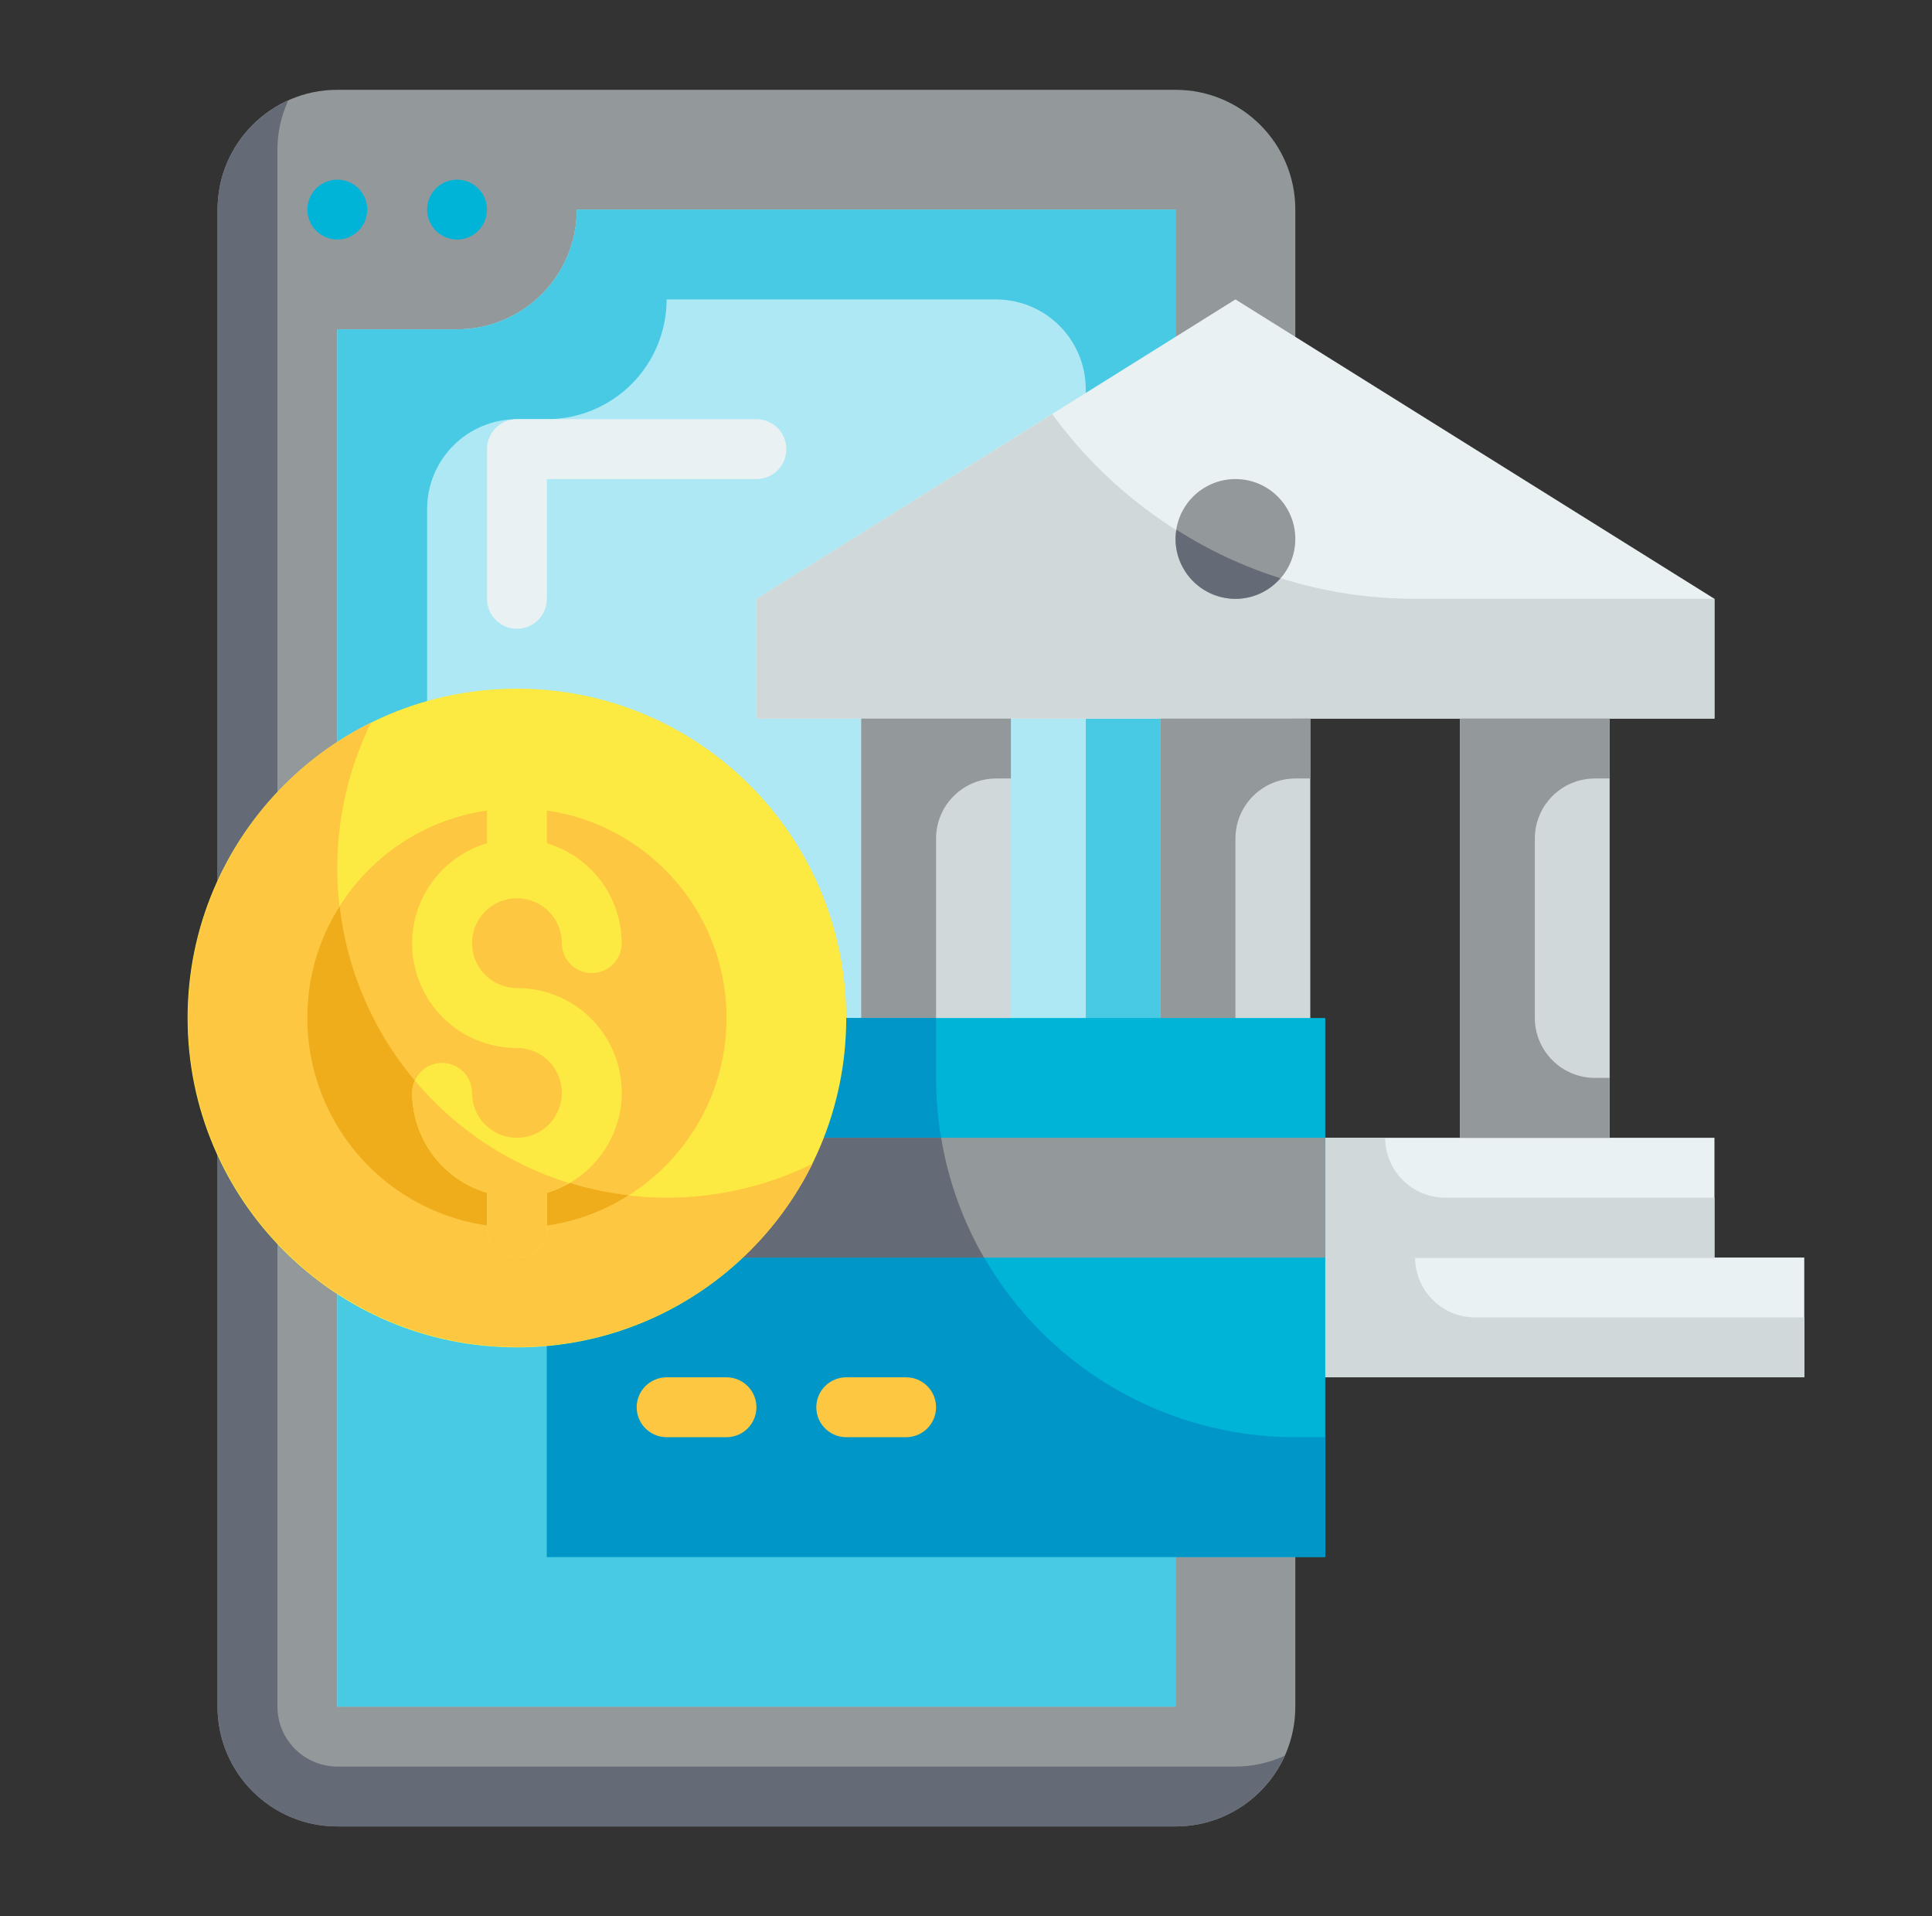
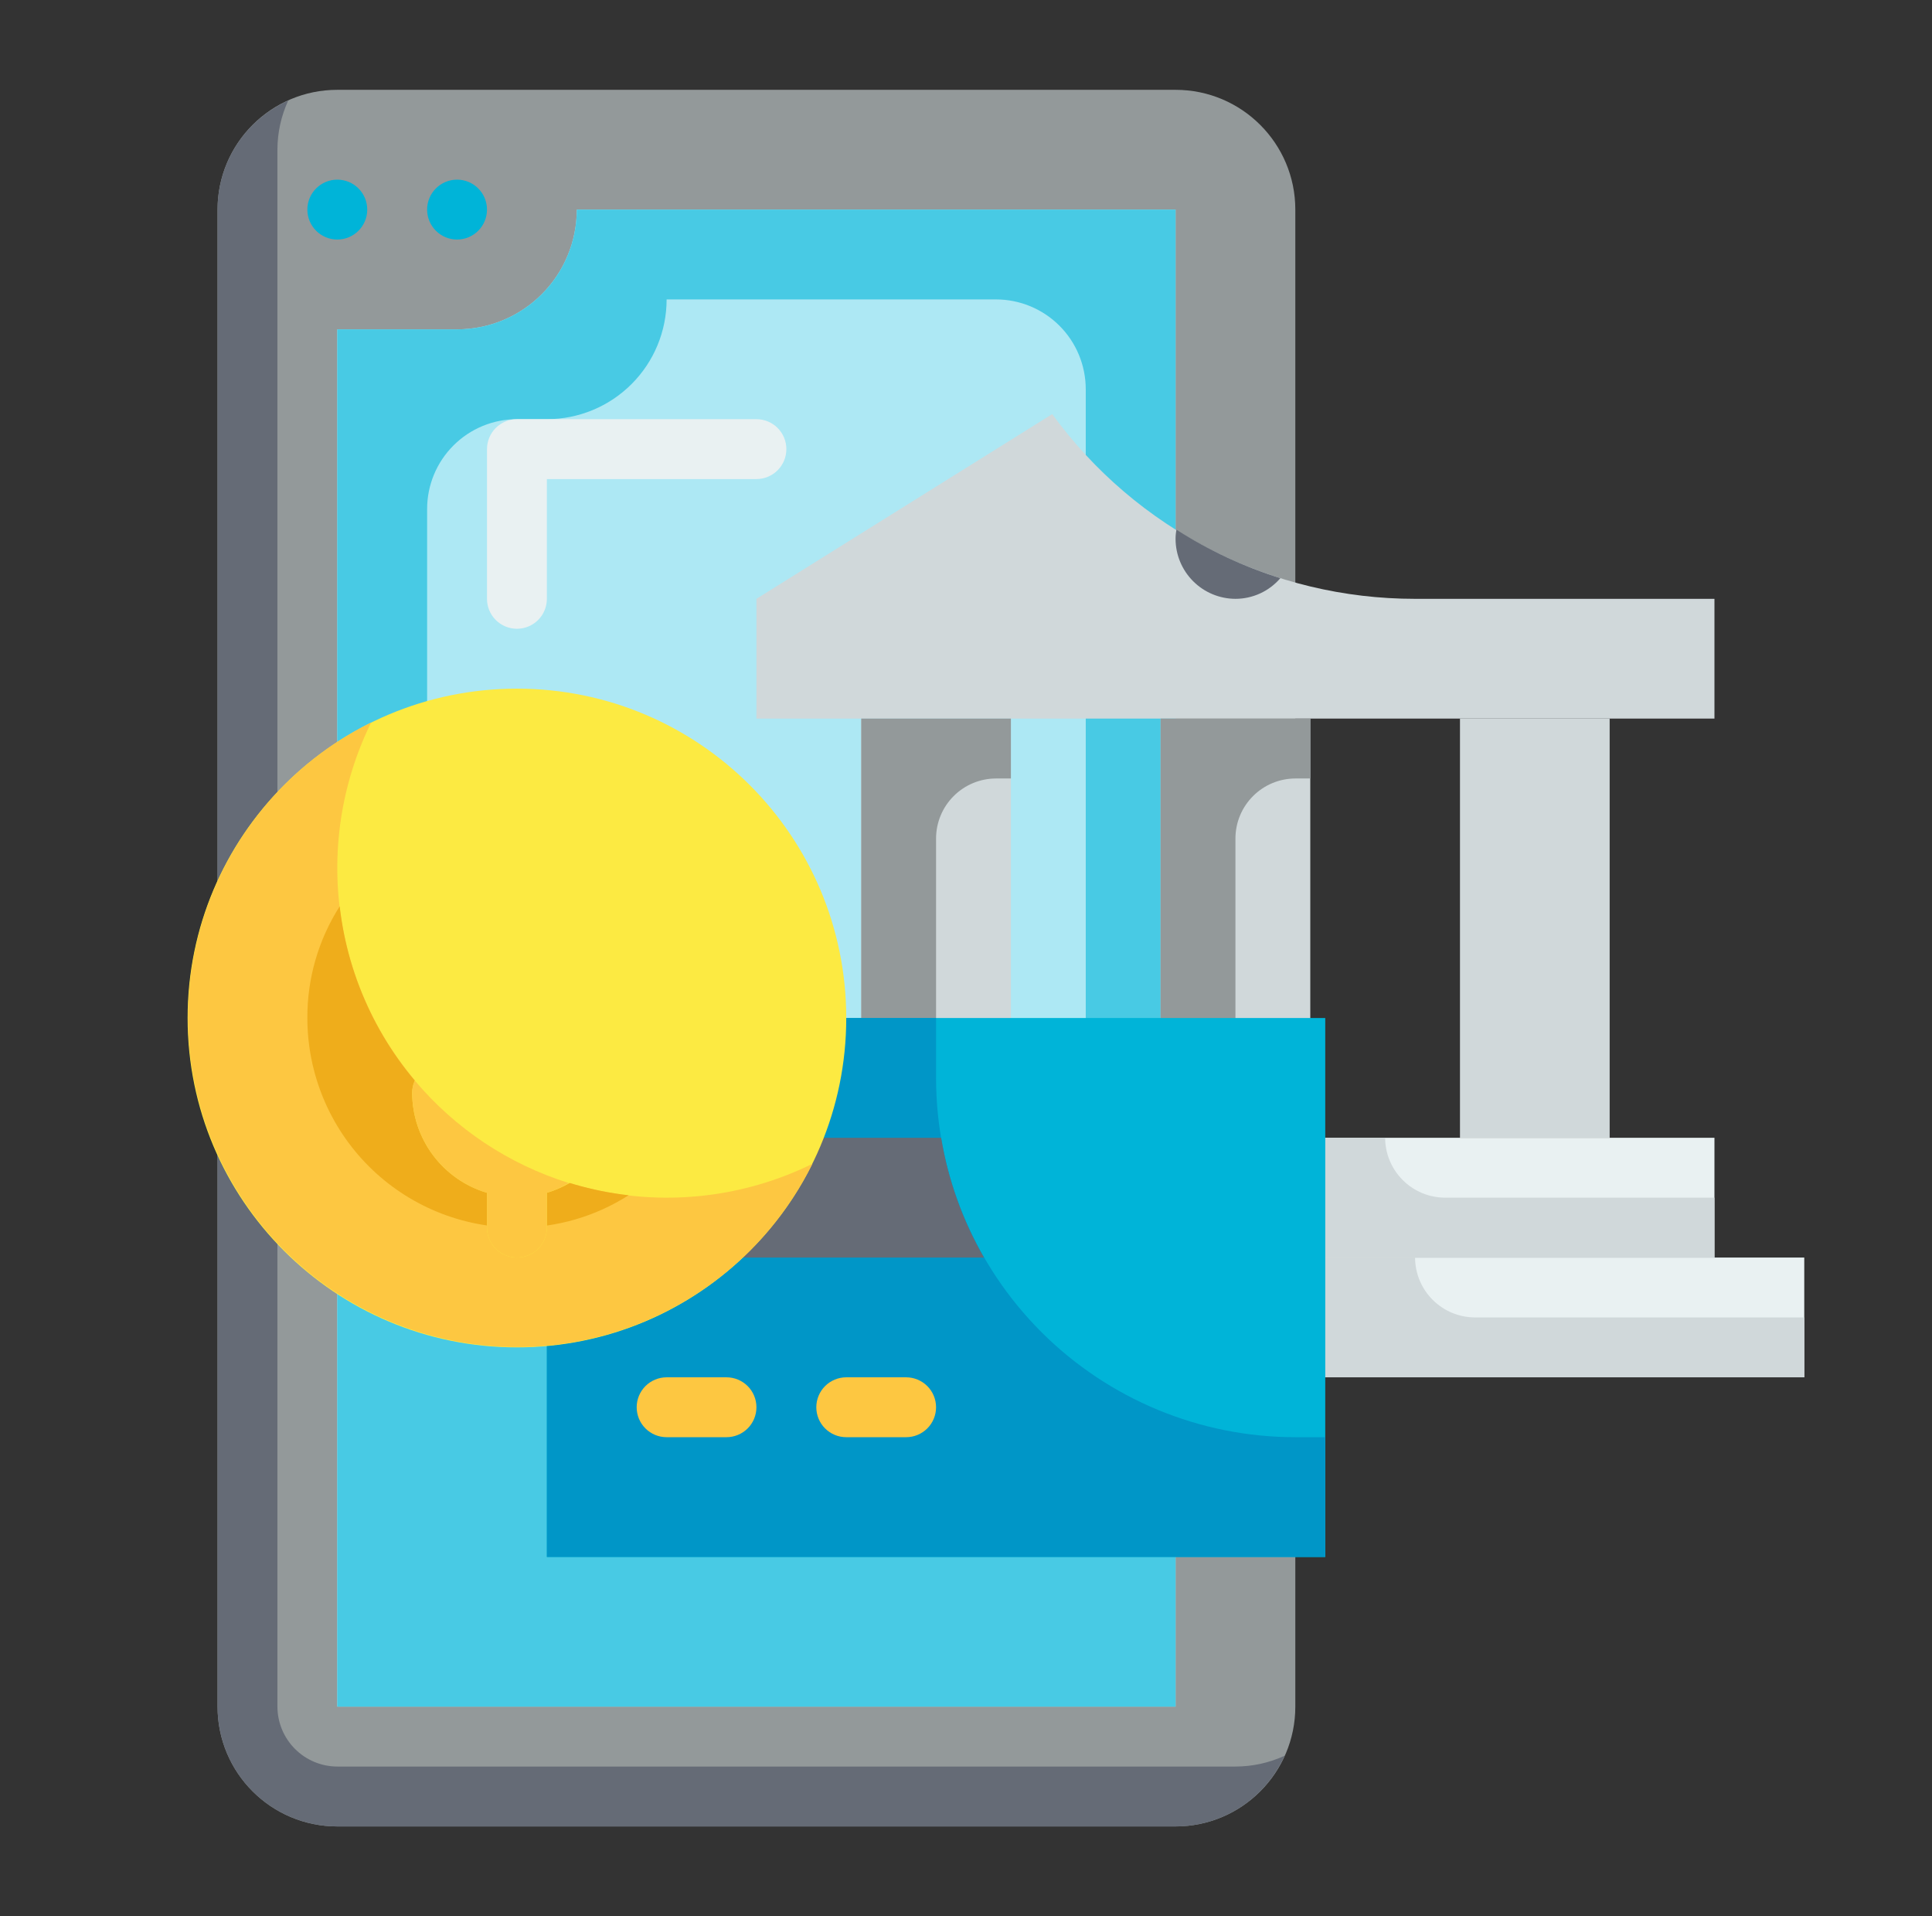
<svg xmlns="http://www.w3.org/2000/svg" width="121" height="120" viewBox="0 0 121 120" fill="none">
  <rect x="0" y="0" width="121" height="120" fill="#333333" stroke="none" />
  <path d="M73.625 5.625H21.125C16.983 5.625 13.625 8.983 13.625 13.125V106.875C13.625 111.017 16.983 114.375 21.125 114.375H73.625C77.767 114.375 81.125 111.017 81.125 106.875V13.125C81.125 8.983 77.767 5.625 73.625 5.625Z" fill="#93999A" />
  <path d="M80.45 109.95C79.861 111.268 78.903 112.386 77.692 113.172C76.481 113.957 75.068 114.375 73.625 114.375H21.125C19.136 114.375 17.228 113.585 15.822 112.178C14.415 110.772 13.625 108.864 13.625 106.875V13.125C13.625 11.682 14.043 10.269 14.828 9.058C15.614 7.847 16.732 6.889 18.05 6.3C17.606 7.264 17.376 8.313 17.375 9.375V106.875C17.378 107.869 17.774 108.821 18.477 109.523C19.179 110.226 20.131 110.622 21.125 110.625H77.375C78.437 110.624 79.486 110.394 80.45 109.95Z" fill="#656B76" />
  <path d="M36.125 13.125C36.125 15.114 35.335 17.022 33.928 18.428C32.522 19.835 30.614 20.625 28.625 20.625H21.125V106.875H73.625V13.125H36.125Z" fill="#ADE8F4" />
  <path d="M36.125 13.125C36.125 15.114 35.335 17.022 33.928 18.428C32.522 19.835 30.614 20.625 28.625 20.625H21.125V106.875H73.625V13.125H36.125ZM68 91.875H53C46.038 91.875 39.361 89.109 34.438 84.187C29.516 79.264 26.75 72.587 26.75 65.625V31.875C26.75 30.383 27.343 28.952 28.398 27.898C29.452 26.843 30.883 26.25 32.375 26.25H34.25C36.239 26.25 38.147 25.46 39.553 24.053C40.96 22.647 41.75 20.739 41.75 18.75H62.375C63.867 18.75 65.298 19.343 66.353 20.398C67.407 21.452 68 22.883 68 24.375V91.875Z" fill="#48CAE4" />
  <path d="M21.125 15C22.16 15 23 14.161 23 13.125C23 12.089 22.16 11.25 21.125 11.25C20.09 11.25 19.25 12.089 19.25 13.125C19.25 14.161 20.09 15 21.125 15Z" fill="#00B4D8" />
  <path d="M28.625 15C29.66 15 30.5 14.161 30.5 13.125C30.5 12.089 29.66 11.25 28.625 11.25C27.59 11.25 26.75 12.089 26.75 13.125C26.75 14.161 27.59 15 28.625 15Z" fill="#00B4D8" />
  <path d="M47.375 26.25H32.375C31.878 26.25 31.401 26.448 31.049 26.799C30.698 27.151 30.5 27.628 30.5 28.125V37.5C30.5 37.997 30.698 38.474 31.049 38.826C31.401 39.178 31.878 39.375 32.375 39.375C32.872 39.375 33.349 39.178 33.701 38.826C34.053 38.474 34.25 37.997 34.25 37.5V30H47.375C47.872 30 48.349 29.802 48.701 29.451C49.053 29.099 49.25 28.622 49.25 28.125C49.25 27.628 49.053 27.151 48.701 26.799C48.349 26.448 47.872 26.25 47.375 26.25Z" fill="#E9F1F2" />
-   <path d="M107.375 45H47.375V37.5L77.375 18.75L107.375 37.5V45Z" fill="#E9F1F2" />
  <path d="M107.375 37.5V45H47.375V37.5L65.9 25.931C68.506 29.516 71.924 32.434 75.873 34.444C79.823 36.455 84.193 37.502 88.625 37.5H107.375Z" fill="#D0D8DA" />
-   <path d="M77.375 37.5C79.446 37.5 81.125 35.821 81.125 33.75C81.125 31.679 79.446 30 77.375 30C75.304 30 73.625 31.679 73.625 33.75C73.625 35.821 75.304 37.5 77.375 37.5Z" fill="#93999A" />
  <path d="M72.688 45H82.062V71.25H72.688V45Z" fill="#D0D8DA" />
  <path d="M53.938 45H63.312V71.25H53.938V45Z" fill="#D0D8DA" />
  <path d="M91.438 45H100.812V71.25H91.438V45Z" fill="#D0D8DA" />
  <path d="M47.375 71.25H107.375V78.75H47.375V71.25Z" fill="#E9F1F2" />
  <path d="M41.75 78.75H113V86.25H41.75V78.75Z" fill="#E9F1F2" />
  <path d="M80.188 36.206C79.84 36.612 79.408 36.938 78.923 37.161C78.437 37.384 77.909 37.5 77.375 37.5C76.381 37.497 75.429 37.101 74.727 36.398C74.024 35.696 73.628 34.744 73.625 33.75C73.624 33.555 73.643 33.36 73.681 33.169C75.706 34.465 77.894 35.487 80.188 36.206Z" fill="#656B76" />
-   <path d="M96.125 52.5V63.75C96.128 64.744 96.524 65.696 97.227 66.398C97.929 67.101 98.881 67.497 99.875 67.5H100.812V71.25H91.438V45H100.812V48.75H99.875C98.881 48.753 97.929 49.149 97.227 49.852C96.524 50.554 96.128 51.506 96.125 52.5Z" fill="#93999A" />
  <path d="M77.375 52.5V63.75C77.378 64.744 77.774 65.696 78.477 66.398C79.179 67.101 80.131 67.497 81.125 67.5H82.062V71.25H72.688V45H82.062V48.75H81.125C80.131 48.753 79.179 49.149 78.477 49.852C77.774 50.554 77.378 51.506 77.375 52.5Z" fill="#93999A" />
  <path d="M58.625 52.5V63.75C58.628 64.744 59.024 65.696 59.727 66.398C60.429 67.101 61.381 67.497 62.375 67.5H63.312V71.25H53.938V45H63.312V48.75H62.375C61.381 48.753 60.429 49.149 59.727 49.852C59.024 50.554 58.628 51.506 58.625 52.5Z" fill="#93999A" />
  <path d="M107.375 75V78.75H47.375V71.25H86.75C86.753 72.244 87.149 73.196 87.852 73.898C88.554 74.601 89.506 74.997 90.5 75H107.375Z" fill="#D0D8DA" />
  <path d="M113 82.5V86.25H41.75V78.75H88.625C88.628 79.744 89.024 80.696 89.727 81.398C90.429 82.101 91.381 82.497 92.375 82.5H113Z" fill="#D0D8DA" />
  <path d="M34.25 63.75H83V97.5H34.25V63.75Z" fill="#00B4D8" />
  <path d="M83 90V97.5H34.25V63.75H58.625V67.5C58.625 73.467 60.995 79.19 65.215 83.41C69.435 87.629 75.158 90 81.125 90H83Z" fill="#0096C7" />
-   <path d="M34.25 71.25H83V78.75H34.25V71.25Z" fill="#93999A" />
  <path d="M61.625 78.75H34.25V71.25H58.944C59.379 73.891 60.288 76.431 61.625 78.75Z" fill="#656B76" />
  <path d="M45.5 86.25H41.75C41.253 86.25 40.776 86.448 40.424 86.799C40.072 87.151 39.875 87.628 39.875 88.125C39.875 88.622 40.072 89.099 40.424 89.451C40.776 89.802 41.253 90 41.75 90H45.5C45.997 90 46.474 89.802 46.826 89.451C47.178 89.099 47.375 88.622 47.375 88.125C47.375 87.628 47.178 87.151 46.826 86.799C46.474 86.448 45.997 86.25 45.5 86.25Z" fill="#FDC741" />
  <path d="M56.75 86.25H53C52.503 86.25 52.026 86.448 51.674 86.799C51.322 87.151 51.125 87.628 51.125 88.125C51.125 88.622 51.322 89.099 51.674 89.451C52.026 89.802 52.503 90 53 90H56.75C57.247 90 57.724 89.802 58.076 89.451C58.428 89.099 58.625 88.622 58.625 88.125C58.625 87.628 58.428 87.151 58.076 86.799C57.724 86.448 57.247 86.25 56.75 86.25Z" fill="#FDC741" />
  <path d="M32.375 84.375C43.766 84.375 53 75.141 53 63.75C53 52.359 43.766 43.125 32.375 43.125C20.984 43.125 11.75 52.359 11.75 63.75C11.75 75.141 20.984 84.375 32.375 84.375Z" fill="#FCEA42" />
  <path d="M50.882 72.881C49.428 75.815 47.296 78.361 44.664 80.308C42.031 82.255 38.972 83.547 35.741 84.078C32.51 84.608 29.199 84.361 26.082 83.358C22.965 82.355 20.132 80.624 17.816 78.309C15.501 75.994 13.77 73.16 12.767 70.043C11.764 66.926 11.517 63.615 12.048 60.384C12.578 57.153 13.87 54.094 15.817 51.462C17.764 48.829 20.31 46.697 23.244 45.244C21.342 49.111 20.698 53.477 21.402 57.729C22.107 61.981 24.124 65.906 27.172 68.953C30.219 72.001 34.144 74.018 38.396 74.723C42.648 75.427 47.014 74.783 50.882 72.881Z" fill="#FDC741" />
-   <path d="M32.375 76.875C39.624 76.875 45.5 70.999 45.5 63.75C45.5 56.501 39.624 50.625 32.375 50.625C25.126 50.625 19.25 56.501 19.25 63.75C19.25 70.999 25.126 76.875 32.375 76.875Z" fill="#FDC741" />
  <path d="M39.369 74.85C37.281 76.183 34.853 76.886 32.375 76.875C28.894 76.875 25.556 75.492 23.094 73.031C20.633 70.569 19.25 67.231 19.25 63.75C19.239 61.273 19.942 58.844 21.275 56.756C21.803 61.373 23.88 65.674 27.165 68.96C30.451 72.246 34.752 74.322 39.369 74.85Z" fill="#EFAD1B" />
  <path d="M32.376 56.25C33.121 56.25 33.837 56.546 34.364 57.074C34.892 57.601 35.188 58.317 35.188 59.062C35.188 59.56 35.386 60.037 35.737 60.388C36.089 60.74 36.566 60.938 37.063 60.938C37.56 60.938 38.037 60.74 38.389 60.388C38.74 60.037 38.938 59.56 38.938 59.062C38.933 57.654 38.474 56.285 37.63 55.158C36.785 54.031 35.6 53.206 34.251 52.806V50.625C34.251 50.128 34.053 49.651 33.701 49.299C33.35 48.947 32.873 48.75 32.376 48.75C31.878 48.75 31.401 48.947 31.05 49.299C30.698 49.651 30.5 50.128 30.5 50.625V52.806C28.99 53.252 27.691 54.228 26.842 55.555C25.993 56.881 25.651 58.47 25.88 60.028C26.107 61.587 26.89 63.011 28.083 64.039C29.276 65.067 30.8 65.63 32.376 65.625C32.932 65.625 33.475 65.79 33.938 66.099C34.401 66.408 34.761 66.847 34.974 67.361C35.187 67.875 35.242 68.441 35.134 68.986C35.025 69.532 34.758 70.033 34.364 70.426C33.971 70.82 33.47 71.087 32.924 71.196C32.379 71.305 31.813 71.249 31.299 71.036C30.785 70.823 30.346 70.463 30.037 70C29.728 69.537 29.563 68.994 29.563 68.438C29.563 67.94 29.365 67.463 29.014 67.112C28.662 66.76 28.185 66.562 27.688 66.562C27.191 66.562 26.714 66.76 26.362 67.112C26.011 67.463 25.813 67.94 25.813 68.438C25.818 69.846 26.277 71.215 27.121 72.342C27.965 73.469 29.15 74.294 30.5 74.694V76.875C30.5 77.372 30.698 77.849 31.05 78.201C31.401 78.552 31.878 78.75 32.376 78.75C32.873 78.75 33.35 78.552 33.701 78.201C34.053 77.849 34.251 77.372 34.251 76.875V74.694C35.761 74.248 37.06 73.272 37.909 71.945C38.758 70.619 39.099 69.03 38.871 67.472C38.644 65.913 37.861 64.489 36.668 63.461C35.475 62.433 33.95 61.87 32.376 61.875C31.63 61.875 30.914 61.579 30.387 61.051C29.859 60.524 29.563 59.808 29.563 59.062C29.563 58.317 29.859 57.601 30.387 57.074C30.914 56.546 31.63 56.25 32.376 56.25Z" fill="#FCEA42" />
  <path d="M35.619 74.081C35.19 74.344 34.73 74.552 34.25 74.7V76.875C34.25 77.372 34.053 77.849 33.701 78.201C33.349 78.552 32.872 78.75 32.375 78.75C31.878 78.75 31.401 78.552 31.049 78.201C30.698 77.849 30.5 77.372 30.5 76.875V74.7C29.15 74.297 27.965 73.471 27.121 72.344C26.277 71.216 25.818 69.846 25.813 68.438C25.811 68.172 25.868 67.909 25.981 67.669C28.516 70.682 31.86 72.908 35.619 74.081Z" fill="#FDC741" />
</svg>